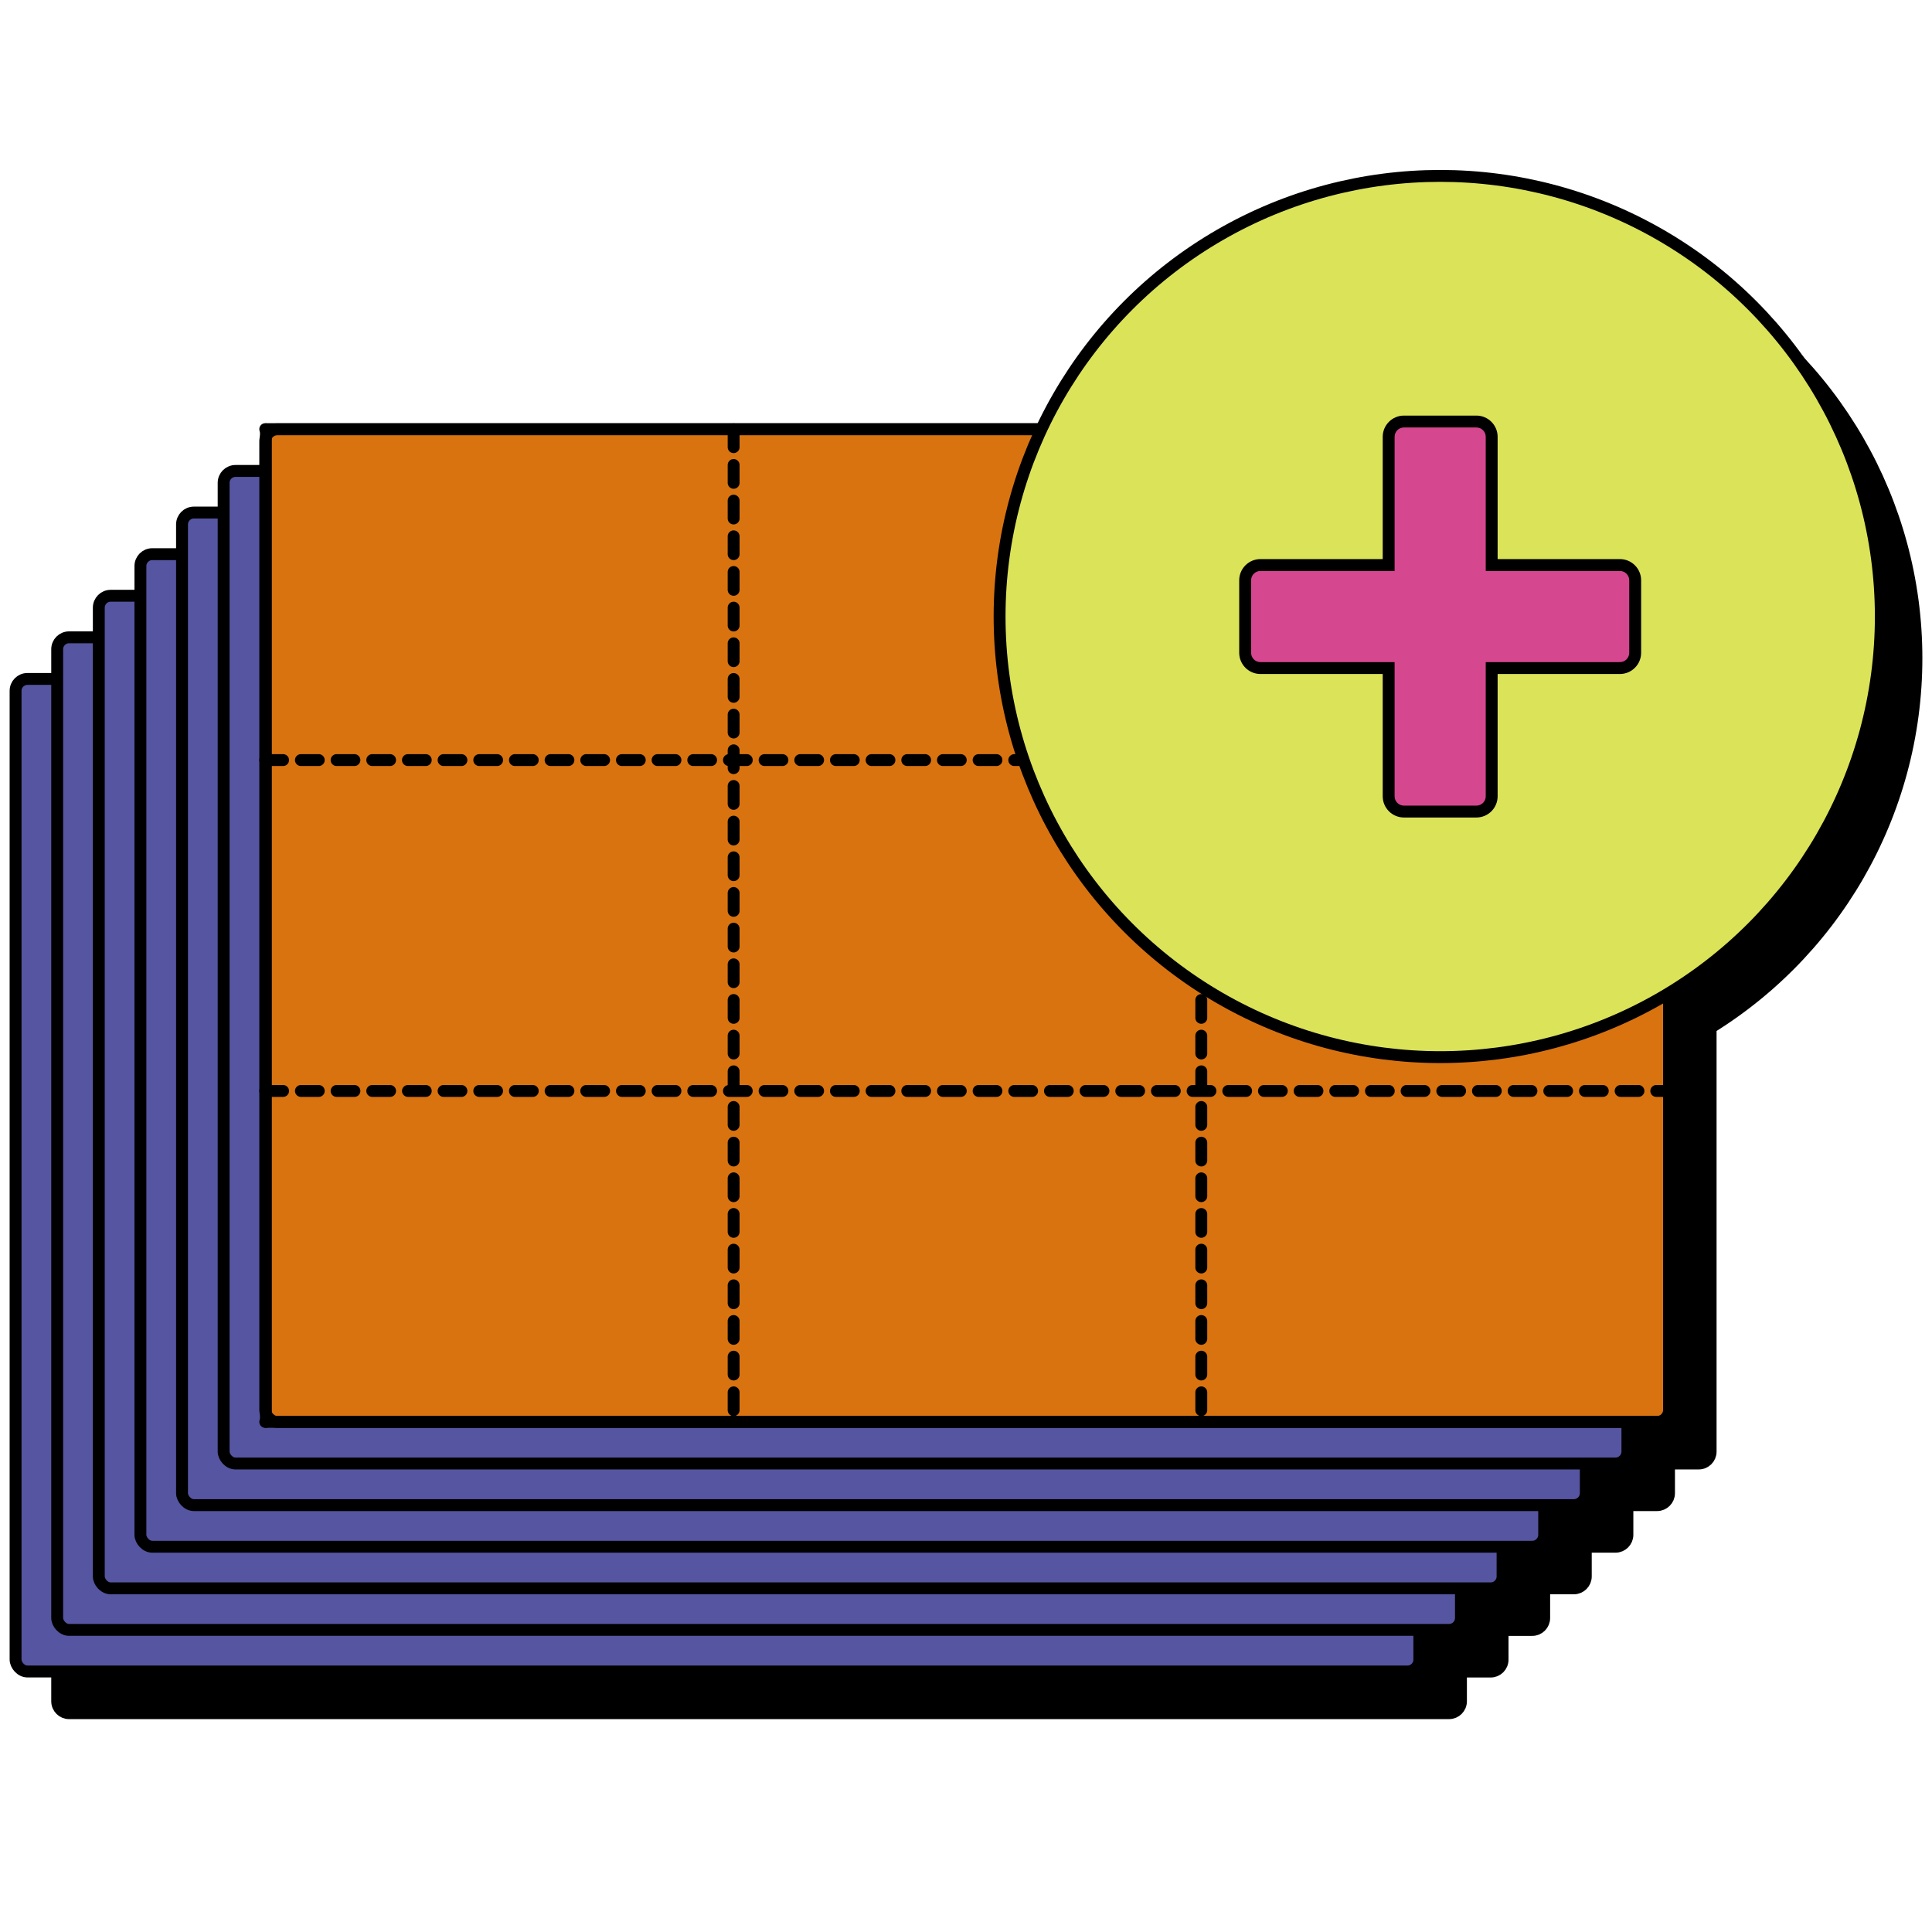
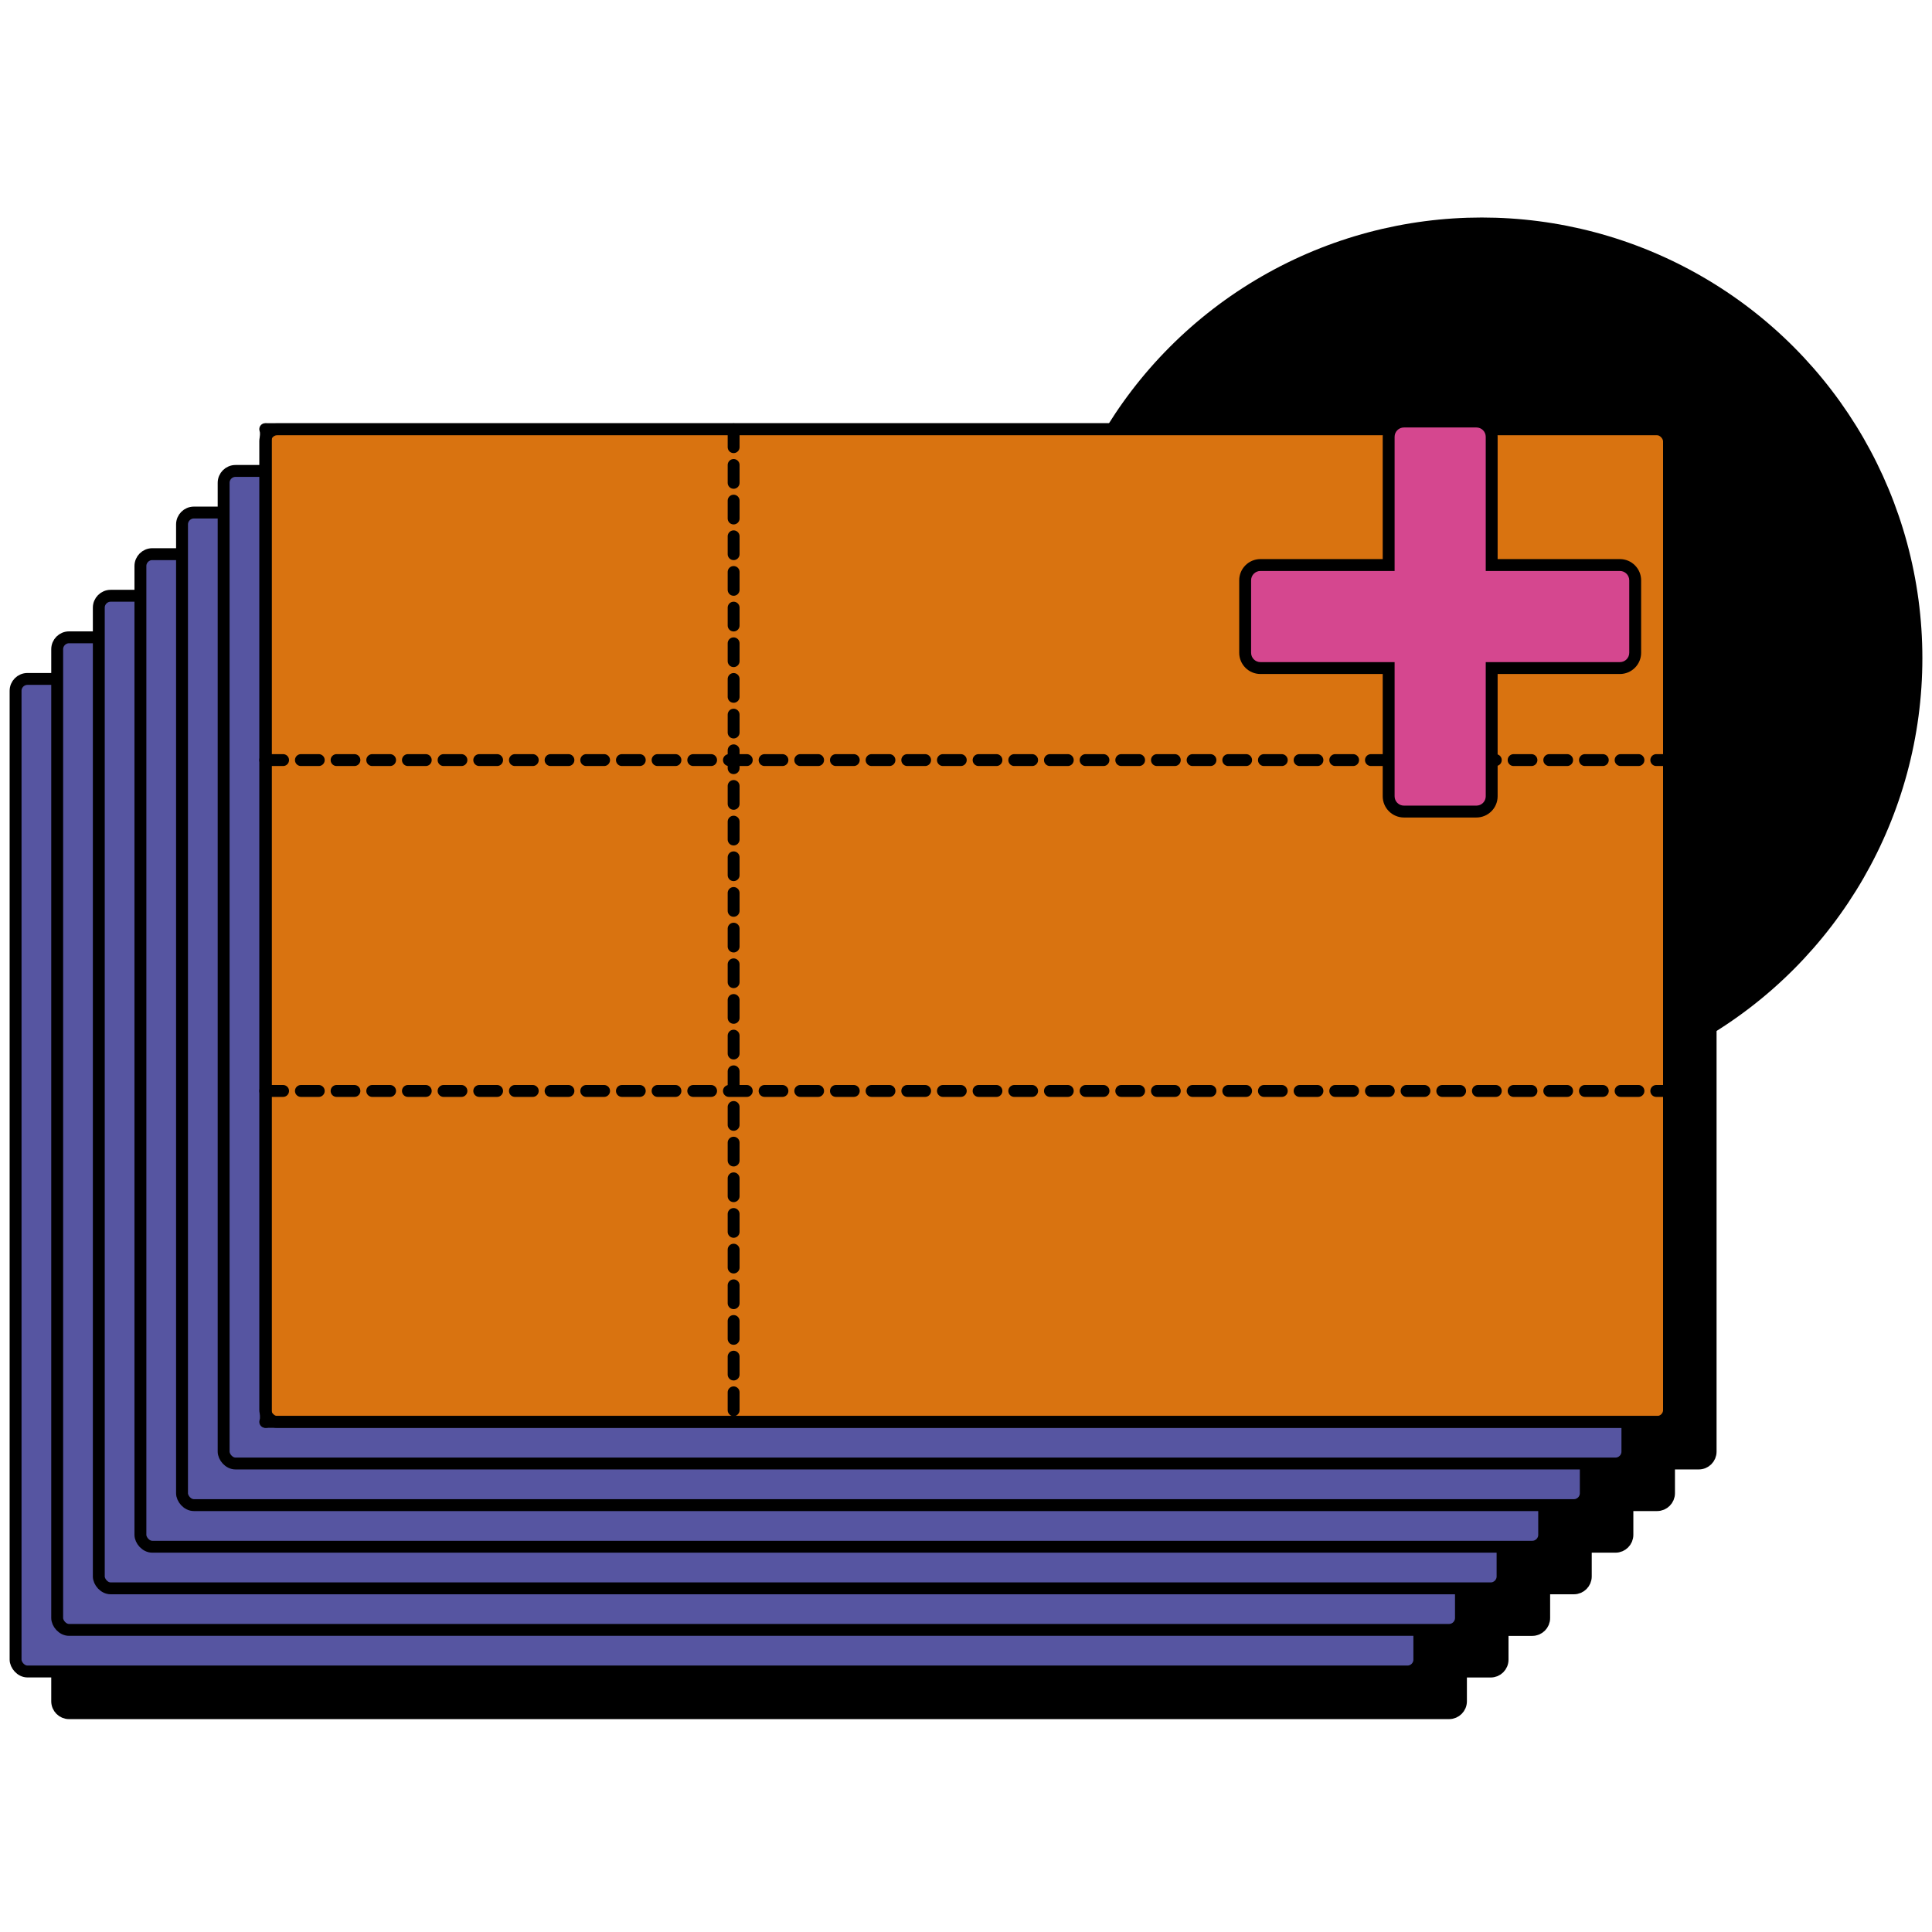
<svg xmlns="http://www.w3.org/2000/svg" id="Ebene_1" data-name="Ebene 1" viewBox="0 0 325 325">
  <defs>
    <style>      .cls-1, .cls-2 {        fill: none;      }      .cls-1, .cls-2, .cls-3, .cls-4, .cls-5 {        stroke-linecap: round;      }      .cls-1, .cls-2, .cls-3, .cls-4, .cls-5, .cls-6 {        stroke: #000;        stroke-miterlimit: 10;        stroke-width: 2px;      }      .cls-2 {        stroke-dasharray: 3;      }      .cls-3 {        fill: #5655a1;      }      .cls-4 {        fill: #d97310;      }      .cls-7 {        fill: #d5478f;      }      .cls-6 {        fill: #dbe359;      }    </style>
  </defs>
  <circle cx="249.26" cy="110.71" r="74.12" />
  <path class="cls-5" d="M287.76,81.22v162.97c0,1.11-.9,2-2,2h-5v5c0,1.1-.9,2-2,2h-5v5c0,1.1-.9,2-2,2h-5v5c0,1.1-.9,2-2,2h-5v5c0,1.1-.9,2-2,2h-5v5c0,1.1-.89,2-2,2h-5v5c0,1.1-.89,2-2,2H11.62c-1.11,0-2-.9-2-2V123.22c0-1.11.89-2,2-2h5v-5c0-1.11.89-2,2-2h5v-5c0-1.11.89-2,2-2h4.99v-5c0-1.11.9-2,2-2h5v-5c0-1.11.9-2,2-2h5v-5c0-1.11.9-2,2-2h5v-5c0-1.1.9-2,2-2h232.15c1.1,0,2,.9,2,2Z" />
  <rect class="cls-3" x="2.62" y="114.21" width="236.14" height="166.97" rx="2" ry="2" />
  <rect class="cls-3" x="9.62" y="107.21" width="236.14" height="166.97" rx="2" ry="2" />
  <rect class="cls-3" x="16.62" y="100.22" width="236.14" height="166.97" rx="2" ry="2" />
  <rect class="cls-3" x="23.62" y="93.22" width="236.14" height="166.97" rx="2" ry="2" />
  <rect class="cls-3" x="30.62" y="86.22" width="236.14" height="166.97" rx="2" ry="2" />
  <rect class="cls-3" x="37.62" y="79.22" width="236.14" height="166.97" rx="2" ry="2" />
  <rect class="cls-4" x="44.62" y="72.22" width="236.14" height="166.97" rx="2" ry="2" />
  <g>
    <line class="cls-1" x1="44.62" y1="239.19" x2="280.36" y2="239.19" />
    <line class="cls-1" x1="44.62" y1="72.19" x2="280.36" y2="72.19" />
    <line class="cls-2" x1="44.62" y1="127.86" x2="280.36" y2="127.86" />
    <line class="cls-2" x1="44.62" y1="183.52" x2="280.36" y2="183.52" />
    <line class="cls-1" x1="44.73" y1="72.22" x2="44.73" y2="239.19" />
    <line class="cls-1" x1="280.76" y1="72.22" x2="280.76" y2="239.19" />
-     <line class="cls-2" x1="202.08" y1="72.22" x2="202.08" y2="239.19" />
    <line class="cls-2" x1="123.41" y1="72.22" x2="123.41" y2="239.19" />
  </g>
-   <circle class="cls-6" cx="242.27" cy="103.71" r="74.12" />
  <g>
    <path class="cls-7" d="M236.17,136.52c-1.42,0-2.57-1.15-2.57-2.57v-21.57h-21.57c-1.42,0-2.57-1.15-2.57-2.57v-12.19c0-1.42,1.16-2.57,2.57-2.57h21.57v-21.57c0-1.42,1.15-2.57,2.57-2.57h12.19c1.42,0,2.57,1.15,2.57,2.57v21.57h21.57c1.42,0,2.57,1.15,2.57,2.57v12.19c0,1.42-1.15,2.57-2.57,2.57h-21.57v21.57c0,1.42-1.15,2.57-2.57,2.57h-12.19Z" />
    <path d="M248.36,71.91c.87,0,1.57.7,1.57,1.57v22.57h22.57c.87,0,1.57.71,1.57,1.57v12.19c0,.87-.7,1.57-1.57,1.57h-22.57v22.57c0,.87-.7,1.57-1.57,1.57h-12.19c-.87,0-1.57-.7-1.57-1.57v-22.57h-22.57c-.87,0-1.57-.71-1.57-1.57v-12.19c0-.87.7-1.57,1.57-1.57h22.57v-22.57c0-.87.7-1.57,1.57-1.57h12.19M248.36,69.91h-12.19c-1.97,0-3.57,1.6-3.57,3.57v20.57h-20.57c-1.97,0-3.57,1.6-3.57,3.57v12.19c0,1.97,1.6,3.57,3.57,3.57h20.57v20.57c0,1.97,1.6,3.57,3.57,3.57h12.19c1.97,0,3.57-1.6,3.57-3.57v-20.57h20.57c1.97,0,3.57-1.6,3.57-3.57v-12.19c0-1.97-1.6-3.57-3.57-3.57h-20.57v-20.57c0-1.97-1.6-3.57-3.57-3.57h0Z" />
  </g>
</svg>